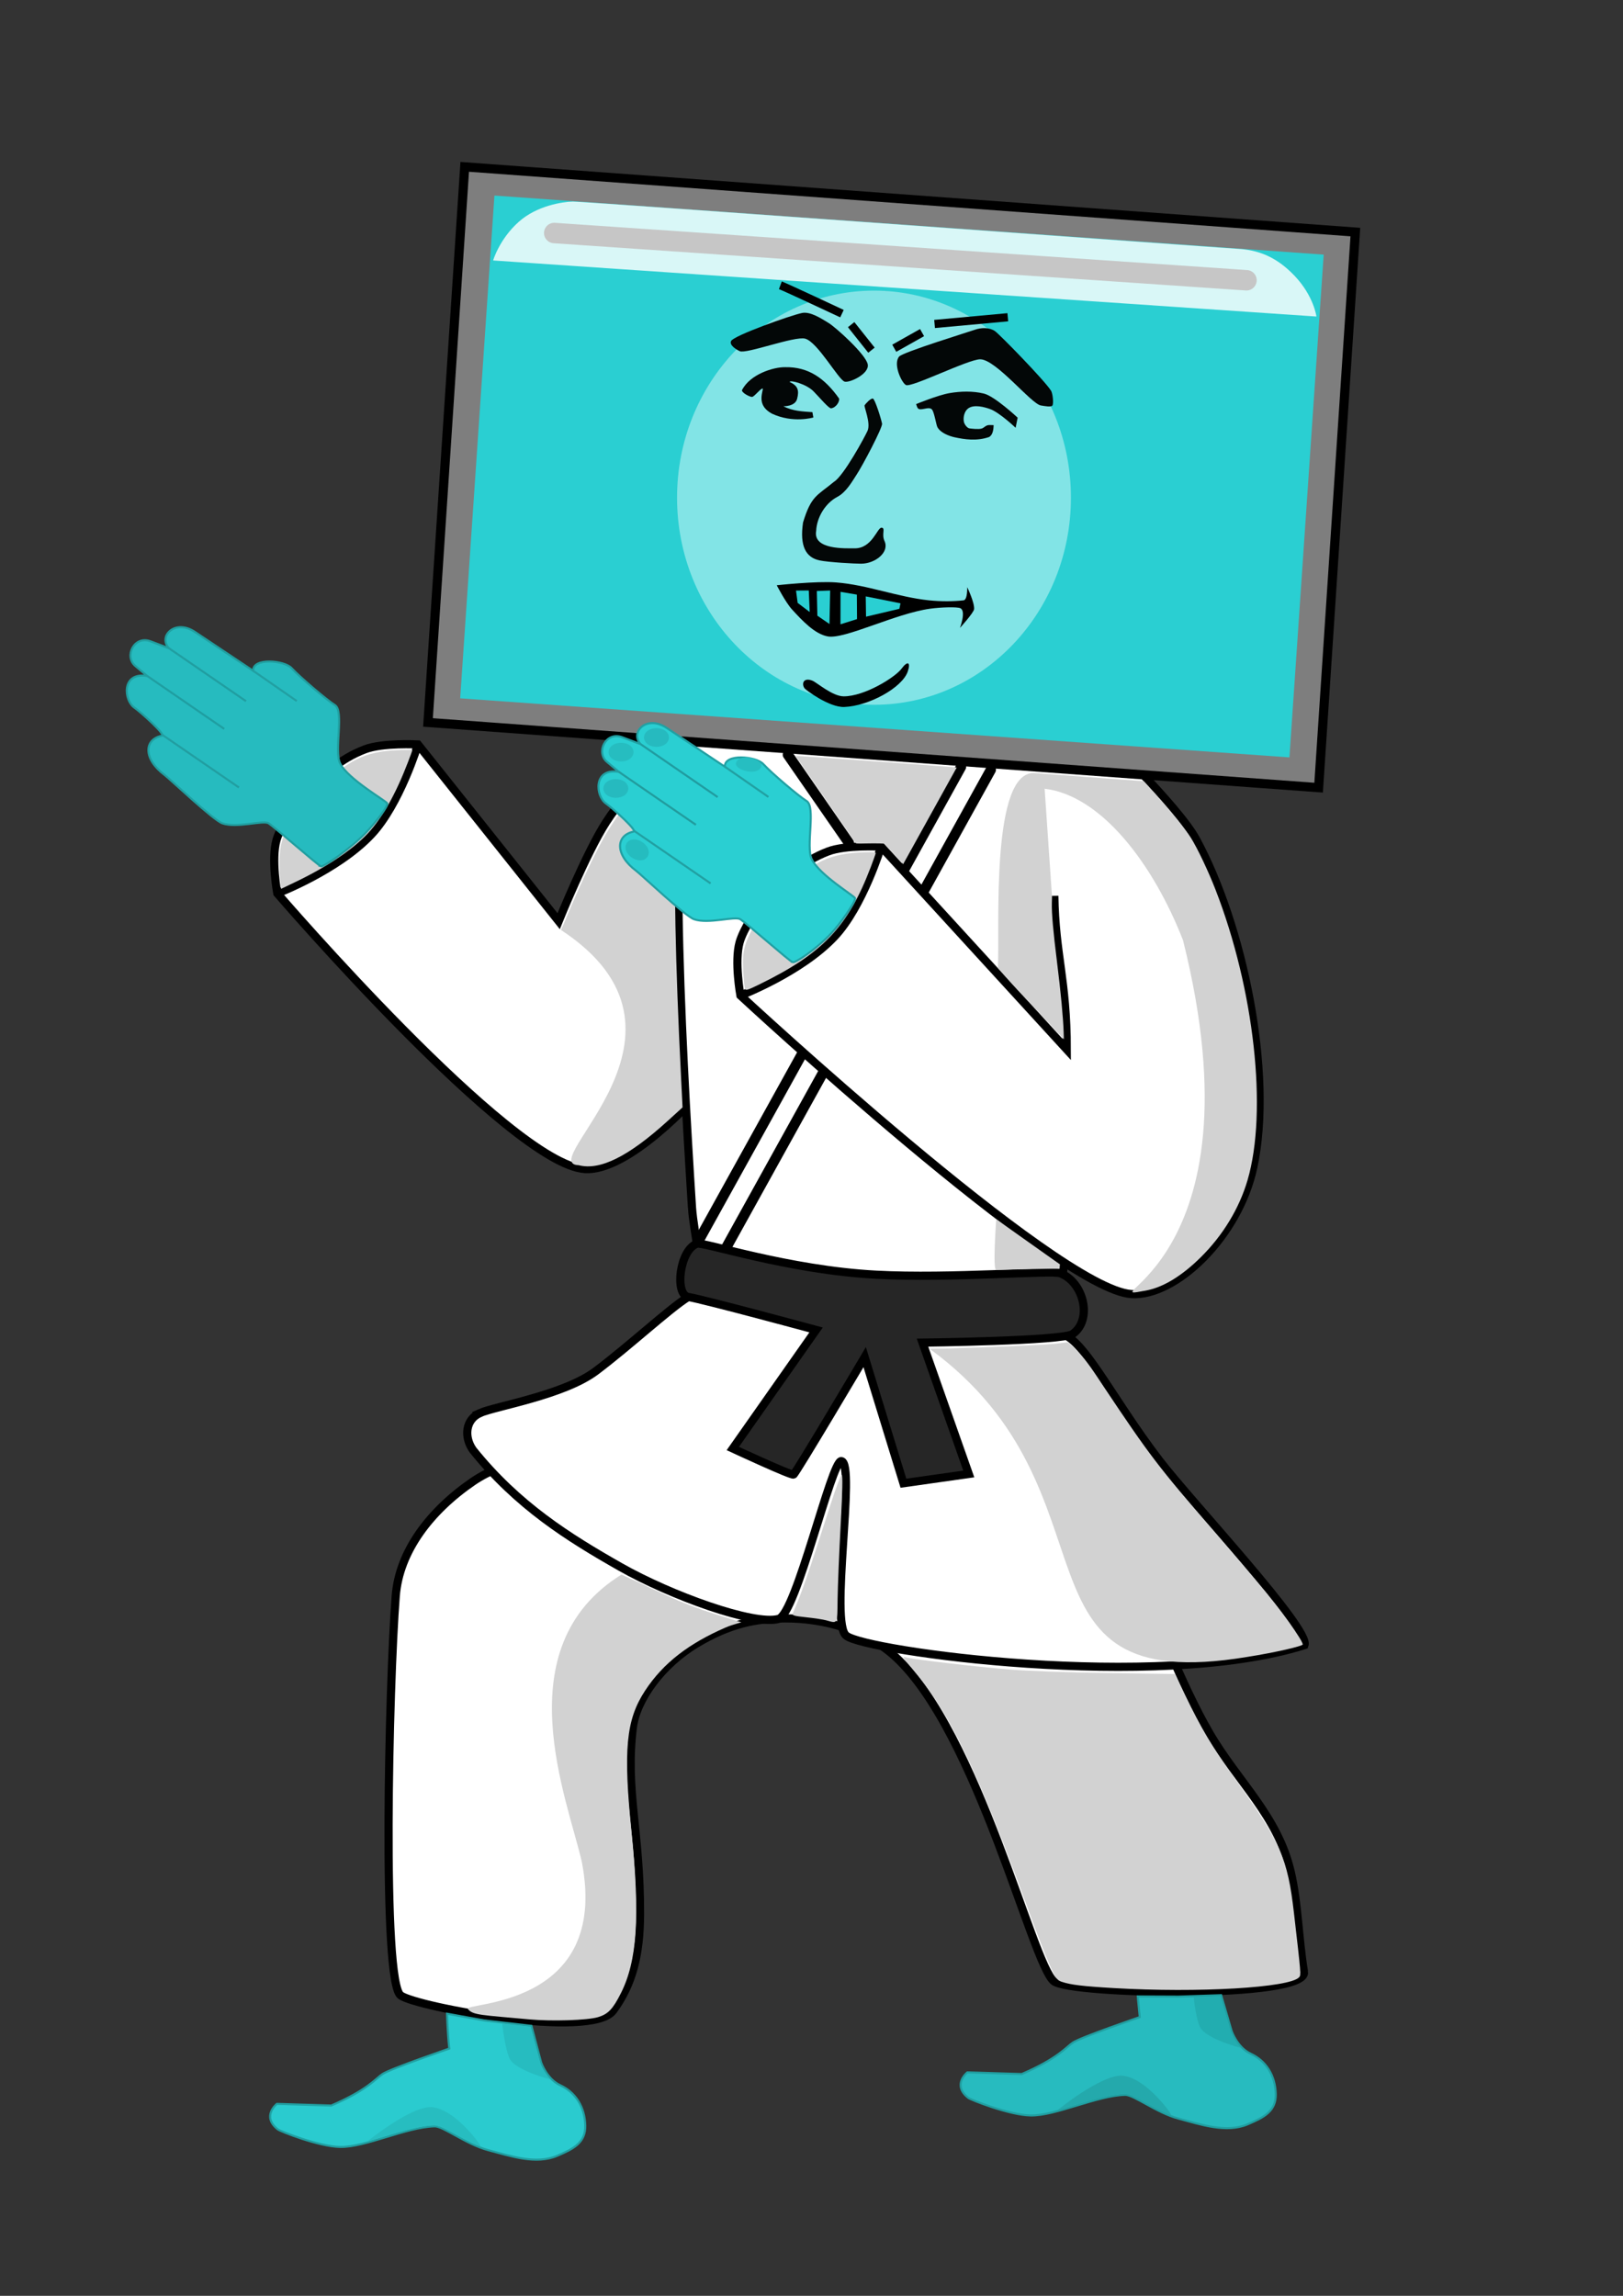
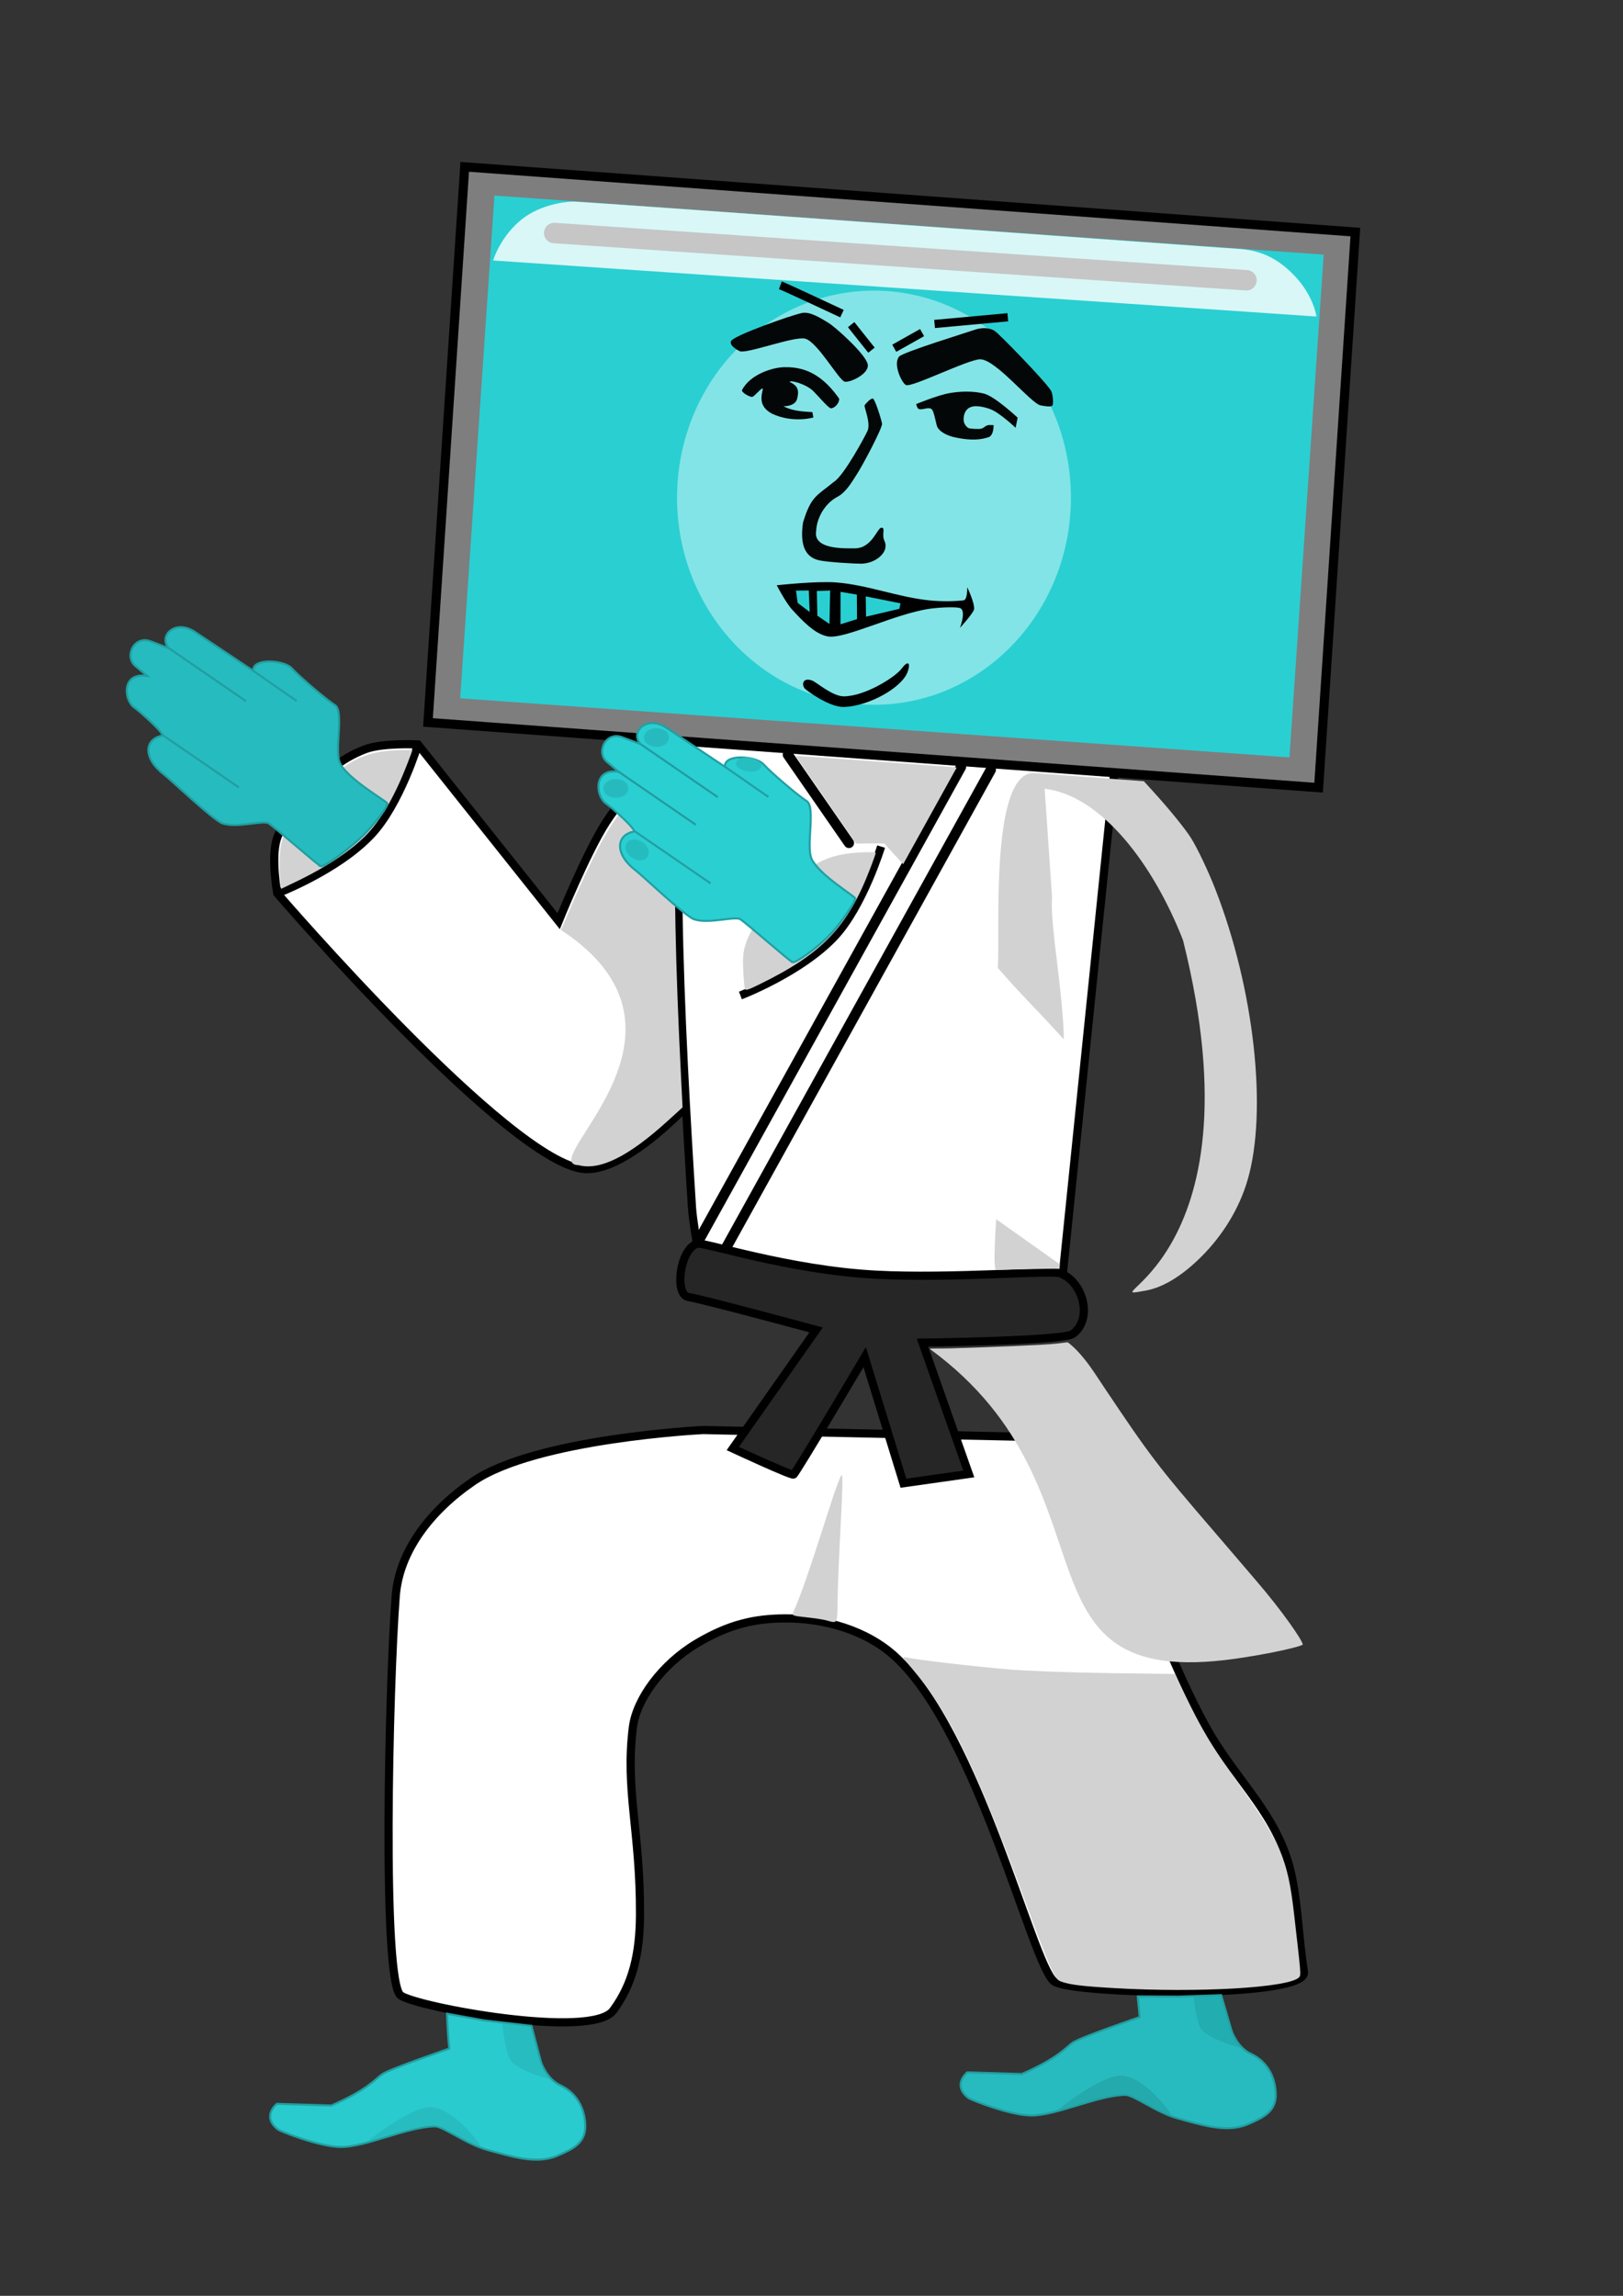
<svg xmlns="http://www.w3.org/2000/svg" xmlns:ns1="http://www.inkscape.org/namespaces/inkscape" xmlns:ns2="http://sodipodi.sourceforge.net/DTD/sodipodi-0.dtd" xmlns:ns3="http://www.openswatchbook.org/uri/2009/osb" width="210mm" height="297mm" viewBox="0 0 210 297" version="1.1" id="svg8" ns1:version="1.0.2-2 (e86c870879, 2021-01-15)" ns2:docname="drawing.svg">
  <rect x="0" y="0" width="210" height="297" fill="#333333" stroke="none" />
  <defs id="defs2">
    <linearGradient id="linearGradient3262" ns3:paint="solid">
      <stop style="stop-color:#bebebe;stop-opacity:1;" offset="0" id="stop3260" />
    </linearGradient>
    <marker style="overflow:visible" id="Arrow1Lstart" refX="0.0" refY="0.0" orient="auto" ns1:stockid="Arrow1Lstart" ns1:isstock="true">
      <path transform="scale(0.8) translate(12.5,0)" style="fill-rule:evenodd;stroke:#000000;stroke-width:1pt;stroke-opacity:1;fill:#000000;fill-opacity:1" d="M 0.0,0.0 L 5.0,-5.0 L -12.5,0.0 L 5.0,5.0 L 0.0,0.0 z " id="path1008" />
    </marker>
    <ns1:perspective ns2:type="inkscape:persp3d" ns1:vp_x="0 : 148.5 : 1" ns1:vp_y="0 : 1000 : 0" ns1:vp_z="210 : 148.5 : 1" ns1:persp3d-origin="105 : 99 : 1" id="perspective946" />
    <ns1:path-effect effect="skeletal" id="path-effect950" is_visible="true" lpeversion="1" pattern="M 0,5 C 0,2.24 2.24,0 5,0 7.76,0 10,2.24 10,5 10,7.76 7.76,10 5,10 2.24,10 0,7.76 0,5 Z" copytype="single_stretched" prop_scale="1" scale_y_rel="false" spacing="0" normal_offset="0" tang_offset="0" prop_units="false" vertical_pattern="false" hide_knot="false" fuse_tolerance="0" />
    <ns1:path-effect effect="powerstroke" id="path-effect914" is_visible="true" lpeversion="1" offset_points="0,0.132" sort_points="true" interpolator_type="CubicBezierJohan" interpolator_beta="0.2" start_linecap_type="zerowidth" linejoin_type="extrp_arc" miter_limit="4" scale_width="1" end_linecap_type="zerowidth" />
    <ns1:path-effect effect="powerstroke" id="path-effect85" is_visible="true" lpeversion="1" offset_points="0,0.132" sort_points="true" interpolator_type="CubicBezierJohan" interpolator_beta="0.2" start_linecap_type="zerowidth" linejoin_type="extrp_arc" miter_limit="4" scale_width="1" end_linecap_type="zerowidth" />
    <ns1:path-effect effect="powerstroke" id="path-effect81" is_visible="true" lpeversion="1" offset_points="0,0.132" sort_points="true" interpolator_type="CubicBezierJohan" interpolator_beta="0.2" start_linecap_type="zerowidth" linejoin_type="extrp_arc" miter_limit="4" scale_width="1" end_linecap_type="zerowidth" />
    <ns1:path-effect effect="powerstroke" id="path-effect57" is_visible="true" lpeversion="1" offset_points="0,0.132" sort_points="true" interpolator_type="CubicBezierJohan" interpolator_beta="0.2" start_linecap_type="zerowidth" linejoin_type="extrp_arc" miter_limit="4" scale_width="1" end_linecap_type="zerowidth" />
  </defs>
  <ns2:namedview id="base" pagecolor="#ffffff" bordercolor="#666666" borderopacity="1.0" ns1:pageopacity="0.0" ns1:pageshadow="2" ns1:zoom="0.625" ns1:cx="648.7973" ns1:cy="640.02689" ns1:document-units="mm" ns1:current-layer="layer2" ns1:document-rotation="0" showgrid="false" showguides="false" ns1:window-width="1920" ns1:window-height="1017" ns1:window-x="-8" ns1:window-y="-8" ns1:window-maximized="1" />
  <g ns1:label="Layer 1" ns1:groupmode="layer" id="layer1" style="display:inline" />
  <g ns1:groupmode="layer" id="layer2" ns1:label="Layer 2">
    <path style="fill:#ffffff;fill-opacity:1;stroke:#000000;stroke-width:1.058;stroke-linecap:butt;stroke-linejoin:miter;stroke-miterlimit:4;stroke-dasharray:none;stroke-opacity:1" d="m 89.006,93.768 c 0,0 -7.611,7.986 -10.583,12.594 -2.566,3.978 -6.138,12.806 -6.138,12.806 L 54.081,96.308 c 0,0 -4.575,-0.253 -6.879,0.635 -3.288,1.268 -5.1,3.146 -7.62,5.609 -1.562,1.527 -3.355,4.529 -3.81,6.138 -0.702,2.484 0.106,6.879 0.106,6.879 0,0 30.181,35.061 39.793,35.666 5.722,0.36 14.393,-9.419 14.393,-9.419 l 6.456,-37.782 z" id="path850" ns2:nodetypes="csccssscsccc" />
    <path style="fill:#ffffff;fill-opacity:1;stroke:#000000;stroke-width:1.058;stroke-linecap:butt;stroke-linejoin:miter;stroke-miterlimit:4;stroke-dasharray:none;stroke-opacity:1" d="m 89.535,156.21 c 0.1,1.574 0.642,4.686 0.642,4.686 l 11.423,4.839 23.072,1.587 12.806,-2.117 6.879,-67.098 c 0,0 -0.34,-3.477 -4.339,-4.445 -16.18,-3.916 -48.385,-5.326 -49.848,-3.069 -4.13,6.375 -2.017,43.787 -0.635,65.617 z" id="path848" ns2:nodetypes="scccccsss" />
    <path style="fill:none;stroke:#000000;stroke-width:1.323;stroke-linecap:round;stroke-linejoin:miter;stroke-opacity:1;stroke-miterlimit:4;stroke-dasharray:none" d="M 128.205,99.583 94.034,161.273" id="path1294" />
    <path style="fill:none;stroke:#000000;stroke-width:1.323;stroke-linecap:round;stroke-linejoin:miter;stroke-miterlimit:4;stroke-dasharray:none;stroke-opacity:1" d="M 124.348,99.206 90.177,160.896" id="path1294-6" />
-     <path style="fill:#ffffff;fill-opacity:1;stroke:#000000;stroke-width:1.058;stroke-linecap:butt;stroke-linejoin:miter;stroke-miterlimit:4;stroke-dasharray:none;stroke-opacity:1" d="m 136.419,115.888 c 0.119,7.664 1.601,10.775 1.612,19.88 L 114.007,109.52 c 0,0 -4.575,-0.253 -6.879,0.635 -3.288,1.268 -5.1,3.146 -7.62,5.609 -1.562,1.527 -3.355,4.529 -3.81,6.138 -0.702,2.484 0.106,6.879 0.106,6.879 0,0 40.976,38.024 50.588,38.629 5.722,0.36 13.844,-7.429 15.769,-16.404 2.628,-12.253 -1.412,-31.435 -7.408,-42.439 -2.352,-4.317 -12.512,-14.059 -12.512,-14.059" id="path850-1" ns2:nodetypes="cccssscsssc" />
    <path style="fill:#ffffff;fill-opacity:1;stroke:#000000;stroke-width:1.058;stroke-linecap:butt;stroke-linejoin:miter;stroke-miterlimit:4;stroke-dasharray:none;stroke-opacity:1;paint-order:normal" d="m 168.722,255.089 c 0.584,3.539 -30.182,2.952 -32.364,1.216 -2.785,-2.217 -9.837,-32.126 -20.487,-41.959 -3.742,-3.455 -9.207,-5.003 -14.295,-4.98 -3.828,0.017 -7.167,0.702 -11.422,3.239 -4.464,2.661 -7.808,7.183 -8.266,10.853 -1.018,8.139 0.971,13.445 0.923,24.238 -0.022,5.05 -0.937,8.975 -3.481,12.409 -2.781,3.754 -25.393,-0.454 -27.482,-1.96 -2.43,-1.752 -1.546,-40.083 -0.642,-51.692 0.45,-5.779 4.466,-11.027 10.02,-14.818 8.17,-5.576 29.741,-6.64 29.741,-6.64 l 50.264,1.061 c 0,0 8.365,26.276 15.234,38.106 3.705,6.381 8.869,10.728 10.555,18.045 0.937,4.065 0.997,8.609 1.702,12.882 z" id="path972" ns2:nodetypes="sssssssssssccsss" />
-     <path style="fill:#ffffff;fill-opacity:1;stroke:#000000;stroke-width:1.059;stroke-linecap:butt;stroke-linejoin:miter;stroke-miterlimit:4;stroke-dasharray:none;stroke-opacity:1" d="m 62.108,182.797 c -1.893,0.847 -2.106,3.098 -0.908,4.791 5.781,7.191 12.344,11.301 19.069,15.12 6.499,3.691 17.283,7.599 20.47,6.724 2.29,-0.629 6.868,-20.587 8.12,-20.415 1.91,0.262 -1.561,21.103 0.659,22.598 2.445,1.987 40.149,7.235 59.271,1.209 0.784,-2.091 -14.646,-18.498 -18.767,-23.875 -6.307,-8.226 -9.924,-16.138 -12.954,-16.449 -8.77,0.244 -17.764,0.038 -26.309,0.731 0,0 -20.787,-6.036 -21.778,-5.408 -2.485,1.574 -7.5,6.25 -11.88,9.543 -4.162,3.131 -13.047,4.559 -14.994,5.43 z" id="path970" ns2:nodetypes="scssscccccsss" />
    <path style="fill:#262626;fill-opacity:1;stroke:#000000;stroke-width:1.058;stroke-linecap:butt;stroke-linejoin:miter;stroke-miterlimit:4;stroke-dasharray:none;stroke-opacity:1" d="m 90.177,160.896 c -2.246,0.777 -2.924,6.576 -1.123,6.885 2.19,0.375 16.539,4.266 16.539,4.266 l -10.776,15.341 c 0,0 7.558,3.517 7.858,3.368 0.299,-0.15 9.205,-15.192 9.205,-15.192 l 5.014,16.314 8.456,-1.197 -5.987,-16.988 c 0,0 18.156,-0.22 19.428,-1.118 2.638,-1.862 1.413,-6.746 -1.617,-7.862 -1.123,-0.414 -14.111,0.699 -23.804,0.189 -11.433,-0.601 -22.378,-4.288 -23.192,-4.006 z" id="path976" ns2:nodetypes="ssccsccccssss" />
    <path style="fill:none;stroke:#000000;stroke-width:1.058;stroke-linecap:butt;stroke-linejoin:miter;stroke-miterlimit:4;stroke-dasharray:none;stroke-opacity:1" d="m 35.877,115.57 c 0,0 7.819,-2.983 12.171,-7.62 3.68,-3.921 6.032,-11.642 6.032,-11.642" id="path852" ns2:nodetypes="csc" />
    <path style="fill:none;stroke:#000000;stroke-width:1.058;stroke-linecap:butt;stroke-linejoin:miter;stroke-miterlimit:4;stroke-dasharray:none;stroke-opacity:1" d="m 95.803,128.782 c 0,0 7.819,-2.983 12.171,-7.62 3.68,-3.921 6.032,-11.642 6.032,-11.642" id="path852-4" ns2:nodetypes="csc" />
    <rect style="fill:#7e7e7e;fill-opacity:1;stroke:#000000;stroke-width:1.186;stroke-miterlimit:4;stroke-dasharray:none;stroke-opacity:1" id="rect894-0" width="115.586" height="72.019" x="61.445" y="17.133" ry="12.405" rx="0" transform="matrix(0.997,0.073,-0.066,0.998,0,0)" />
    <rect style="fill:#2acfd2;fill-opacity:1;stroke:none;stroke-width:1.089;stroke-miterlimit:4;stroke-dasharray:none;stroke-opacity:1" id="rect894-0-4" width="107.62" height="65.171" x="65.578" y="20.685" ry="11.226" rx="0" transform="matrix(0.997,0.071,-0.068,0.998,0,0)" />
    <ellipse style="fill:#82e4e6;fill-opacity:1;fill-rule:nonzero;stroke:none;stroke-width:1.323;stroke-linecap:round;stroke-linejoin:round;stroke-miterlimit:4;stroke-dasharray:none;stroke-opacity:1;paint-order:normal" id="path3308" cx="113.086" cy="64.386" rx="25.482" ry="26.79" />
    <path style="fill:#d9f7f7;fill-opacity:1;stroke:none;stroke-width:0.265;stroke-linecap:butt;stroke-linejoin:miter;stroke-miterlimit:4;stroke-dasharray:none;stroke-opacity:1" d="m 63.806,33.695 106.529,7.253 c 0,0 -0.339,-2.633 -2.799,-5.236 -2.487,-2.632 -4.908,-3.383 -7.396,-3.524 -2.54,-0.144 -84.841,-6.139 -86.016,-6.111 -1.339,0.032 -4.64,0.515 -7,2.616 -2.518,2.242 -3.319,5.002 -3.319,5.002 z" id="path938" ns2:nodetypes="ccssssc" />
    <path style="fill:#030707;fill-opacity:1;stroke:none;stroke-width:0.265px;stroke-linecap:butt;stroke-linejoin:miter;stroke-opacity:1" d="m 116.337,46.128 c 0.475,-0.567 9.181,-3.247 9.79,-3.466 0.815,-0.293 1.871,-0.319 2.593,0.159 0.559,0.37 6.437,6.388 7.276,7.726 0.214,0.341 0.371,1.705 0.159,1.931 -0.19,0.203 -0.929,0.065 -1.482,-0.026 -1.247,-0.206 -5.812,-5.978 -7.847,-5.971 -1.571,0.005 -8.925,3.717 -9.616,3.325 -0.566,-0.321 -1.683,-2.712 -0.873,-3.678 z" id="path940" ns2:nodetypes="sssssssss" />
    <path style="fill:#030707;fill-opacity:1;stroke:none;stroke-width:0.265px;stroke-linecap:butt;stroke-linejoin:miter;stroke-opacity:1" d="m 118.54,52.274 c 0,0 2.839,-1.169 4.34,-1.422 1.452,-0.244 2.986,-0.282 4.417,0.06 1.396,0.334 4.376,3.12 4.376,3.12 l -0.262,1.31 c 0,0 -2.098,-2.004 -3.333,-2.434 -0.694,-0.242 -2.036,-0.63 -2.803,-0.073 -0.488,0.354 -0.674,1.128 -0.561,1.721 0.069,0.366 0.449,0.823 0.711,0.861 0.262,0.037 1.159,0.145 1.581,0.028 0.327,-0.091 0.544,-0.459 0.986,-0.461 0.451,-0.002 0.576,0.022 0.576,0.022 -0.022,0.551 -0.093,1.257 -0.599,1.534 -1.598,0.546 -3.163,0.306 -4.437,0.032 -0.755,-0.163 -1.845,-0.586 -2.239,-1.311 -0.16,-0.294 -0.39,-1.845 -0.682,-2.255 -0.388,-0.544 -1.549,0.272 -1.876,-0.223 -0.1,-0.151 -0.195,-0.508 -0.195,-0.508 z" id="path942" ns2:nodetypes="cssccssssssccsssscc" />
    <path style="fill:#030707;fill-opacity:1;stroke:none;stroke-width:0.265px;stroke-linecap:butt;stroke-linejoin:miter;stroke-opacity:1" d="m 112.94,51.559 c 0.27,0.051 1.066,2.612 1.19,3.246 0.093,0.479 -2.553,5.503 -3.35,6.685 -0.498,0.754 -1.272,2.174 -2.439,2.789 -1.589,0.837 -2.663,2.69 -2.737,4.395 -0.453,2.489 3.855,2.248 4.96,2.263 2.294,0.031 2.941,-2.707 3.499,-2.672 0.559,0.036 -0.035,0.825 0.386,1.732 0.664,1.431 -1.184,2.916 -3.017,2.926 -0.782,0.004 -4.243,-0.18 -5.397,-0.428 -1.773,-0.381 -2.576,-1.844 -2.131,-4.903 1.065,-3.49 1.811,-3.448 3.991,-5.254 1.276,-0.771 4.026,-5.863 4.356,-6.606 0.45,-1.013 -0.49,-3.133 -0.382,-3.304 0.107,-0.171 0.777,-0.924 1.072,-0.868 z" id="path944" ns2:nodetypes="sscscsssssccsss" />
    <path style="fill:#030707;fill-opacity:1;stroke:none;stroke-width:0.265px;stroke-linecap:butt;stroke-linejoin:miter;stroke-opacity:1" d="m 104.186,43.813 c 1.617,0.442 4.318,5.338 5.104,5.559 0.636,0.179 3.198,-0.996 2.99,-2.22 -0.218,-1.286 -4.16,-4.818 -5.057,-5.363 -0.959,-0.583 -2.373,-1.522 -3.454,-1.298 -1.473,0.305 -8.794,2.909 -9.168,3.618 -0.269,0.509 0.592,1.077 1.113,1.321 0.847,0.396 7.107,-1.99 8.471,-1.617 z" id="path948" ns2:nodetypes="ssssssss" />
    <path style="fill:#030707;fill-opacity:1;stroke:none;stroke-width:0.265px;stroke-linecap:butt;stroke-linejoin:miter;stroke-opacity:1" d="m 105.118,53.317 0.121,0.692 c 0,0 -2.618,0.783 -5.353,-0.494 -1.785,-0.969 -1.367,-2.283 -1.172,-3.217 -0.168,-0.229 -1.06,0.983 -1.39,1.048 -0.259,0.029 -1.27,-0.472 -1.33,-0.849 1.032,-2.088 4.113,-3.029 5.607,-2.996 2.982,-0.054 5.1,1.416 6.966,4.052 0.097,0.373 -0.372,1.181 -1.029,1.269 -0.3,0.04 -1.49,-1.404 -2.289,-2.21 -0.922,-0.931 -2.981,-1.476 -3.088,-1.208 1.044,0.481 1.275,1.05 0.98,2.182 -0.253,1.027 -1.785,0.971 -1.785,0.971 1.215,0.623 2.433,0.67 3.762,0.761 z" id="path950" ns2:nodetypes="ccccccccssccccc" />
    <path style="fill:#000000;fill-opacity:1;stroke:none;stroke-width:0.265px;stroke-linecap:butt;stroke-linejoin:miter;stroke-opacity:1" d="m 100.504,75.713 c 0,0 1.154,2.242 1.998,3.158 1.301,1.41 2.905,3.149 4.6,3.46 2.19,0.402 8.705,-2.948 13.229,-3.584 1.396,-0.196 3.545,-0.258 3.937,-0.062 0.766,0.381 -0.057,2.543 -0.057,2.543 0,0 1.785,-1.972 1.827,-2.421 0.079,-0.837 -0.892,-2.846 -0.892,-2.846 0,0 0.067,1.646 -0.48,1.706 -1.266,0.14 -2.901,0.159 -4.458,-0.002 -4.079,-0.423 -7.954,-2.006 -12.042,-2.318 -2.549,-0.195 -7.661,0.367 -7.661,0.367 z" id="path952" ns2:nodetypes="csssscscsssc" />
    <path style="fill:#2acfd2;fill-opacity:1;stroke:none;stroke-width:0.43px;stroke-linecap:butt;stroke-linejoin:miter;stroke-opacity:1" d="m 102.998,76.402 0.21,1.591 1.559,1.181 -0.117,-2.786 z" id="path954" ns2:nodetypes="ccccc" />
    <path style="fill:#2acfd2;fill-opacity:1;stroke:none;stroke-width:0.461;stroke-linecap:butt;stroke-linejoin:miter;stroke-miterlimit:4;stroke-dasharray:none;stroke-opacity:1" d="m 105.689,76.458 0.071,3.191 1.566,1.077 0.088,-4.335 z" id="path954-2" ns2:nodetypes="ccccc" />
    <path style="fill:#2acfd2;fill-opacity:1;stroke:none;stroke-width:0.461;stroke-linecap:butt;stroke-linejoin:miter;stroke-miterlimit:4;stroke-dasharray:none;stroke-opacity:1" d="m 108.755,76.564 -0.005,4.198 2.14,-0.67 -0.022,-3.169 z" id="path954-2-6" ns2:nodetypes="ccccc" />
    <path style="fill:#2acfd2;fill-opacity:1;stroke:none;stroke-width:0.461;stroke-linecap:butt;stroke-linejoin:miter;stroke-miterlimit:4;stroke-dasharray:none;stroke-opacity:1" d="m 112.017,77.153 0.039,2.624 4.312,-1.018 0.149,-0.708 z" id="path954-2-6-6" ns2:nodetypes="ccccc" />
    <path style="fill:none;stroke:#000000;stroke-width:1.059;stroke-linecap:butt;stroke-linejoin:miter;stroke-miterlimit:4;stroke-dasharray:none;stroke-opacity:1" d="m 100.972,36.906 c 0.748,0.281 7.97,3.667 7.97,3.667" id="path916" ns2:nodetypes="cc" />
    <path style="fill:none;stroke:#000000;stroke-width:1.059;stroke-linecap:butt;stroke-linejoin:miter;stroke-miterlimit:4;stroke-dasharray:none;stroke-opacity:1" d="m 120.925,41.911 9.474,-0.869" id="path916-6" ns2:nodetypes="cc" />
    <path style="fill:none;stroke:#000000;stroke-width:1.059;stroke-linecap:butt;stroke-linejoin:miter;stroke-miterlimit:4;stroke-dasharray:none;stroke-opacity:1" d="m 112.758,45.299 -2.627,-3.301" id="path916-6-3" ns2:nodetypes="cc" />
    <path style="fill:none;stroke:#000000;stroke-width:1.059;stroke-linecap:butt;stroke-linejoin:miter;stroke-miterlimit:4;stroke-dasharray:none;stroke-opacity:1" d="m 115.708,45.051 3.597,-2.023" id="path916-6-3-5" ns2:nodetypes="cc" />
    <path style="fill:#000000;fill-opacity:1;stroke:none;stroke-width:0.265px;stroke-linecap:butt;stroke-linejoin:miter;stroke-opacity:1" d="m 104.101,89.045 c 0.146,0.202 3.181,2.485 5.133,2.414 3.151,-0.114 7.515,-2.478 8.227,-4.607 0.394,-1.178 -0.006,-1.428 -0.819,-0.337 -0.828,1.111 -4.775,3.576 -7.479,3.567 -1.46,-0.005 -3.477,-1.798 -4.047,-2.026 -1.166,-0.465 -1.434,0.409 -1.014,0.989 z" id="path980" ns2:nodetypes="sssssss" />
    <path style="fill:#d2d2d2;fill-opacity:1;stroke:none;stroke-width:3.202;stroke-miterlimit:4;stroke-dasharray:none" d="m 543.714,970.523 c -15.254,-0.895 -20.871,-1.576 -25.35,-3.075 -2.26,-0.756 -3.028,-1.834 -5.906,-8.286 -1.819,-4.079 -6.085,-15.049 -9.481,-24.377 -25.832,-70.969 -38.931,-98.273 -57.755,-120.392 -4.645,-5.458 -4.803,-5.775 -2.622,-5.259 4.656,1.103 33.851,4.514 49.804,5.819 9.81,0.803 29.375,1.524 48.817,1.801 l 32.446,0.461 4.854,10.08 c 7.965,16.539 13.419,25.665 24.78,41.469 21.96,30.546 25.41,38.435 28.497,65.17 3.461,29.979 3.48,30.206 2.542,31.281 -4.474,5.124 -49.159,7.74 -90.626,5.307 z" id="path982" transform="scale(0.265)" />
    <path style="fill:#d2d2d2;fill-opacity:1;stroke:none;stroke-width:3.202;stroke-miterlimit:4;stroke-dasharray:none" d="m 403.378,790.993 c -1.53,-0.413 -5.943,-1.081 -9.806,-1.483 -6.008,-0.625 -6.944,-0.914 -6.466,-1.999 4.284,-9.744 7.199,-18.143 18.544,-53.433 2.491,-7.75 4.892,-14.082 5.335,-14.07 0.539,0.013 0.365,8.153 -0.526,24.595 -0.732,13.516 -1.402,29.704 -1.487,35.974 -0.173,12.628 0.177,11.977 -5.594,10.417 z" id="path984" transform="scale(0.265)" />
    <path style="fill:#d2d2d2;fill-opacity:1;stroke:none;stroke-width:3.202;stroke-miterlimit:4;stroke-dasharray:none" d="m 453.973,658.473 c 0.007,-0.263 4.988,-0.081 10.163,-0.234 21.612,-0.642 46.248,-1.674 51.448,-2.294 0,0 4.873,-0.615 5.521,-0.662 0.7,-0.05 4.589,3.84 4.589,3.84 5.548,5.866 8.495,10.798 13.247,17.894 22.456,33.536 25.994,38.288 54.261,71.098 8.14,9.448 17.298,20.231 20.365,23.788 11.943,13.848 22.412,28.829 22.523,30.886 0.041,0.752 -13.223,3.909 -27.276,6.101 C 487.839,828.891 550.242,728.848 453.973,658.473 Z" id="path986" transform="scale(0.265)" ns2:nodetypes="cssscsssscc" />
-     <path style="fill:#d2d2d2;fill-opacity:1;stroke:none;stroke-width:3.202;stroke-miterlimit:4;stroke-dasharray:none" d="m 258.334,985.794 c -23.146,-2.126 -27.394,-1.995 -29.814,-4.982 -2.854,-3.523 69.441,-0.037 55.571,-71.859 -6.995,-30.698 -37.914,-104.736 19.341,-140.271 27.573,12.288 25.972,13.407 58.433,23.253 0.778,0.008 -3.68,0.862 -7.813,2.669 -17.213,7.526 -30.01,16.855 -39.118,30.788 -9.296,14.221 -10.667,28.705 -6.559,69.273 4.154,41.016 2.719,62.632 -5.199,78.331 -3.919,7.771 -6.24,10.216 -11.101,11.698 -5.112,1.558 -22.573,2.128 -33.741,1.102 z" id="path988" transform="scale(0.265)" ns2:nodetypes="sscccssssss" />
    <path style="fill:#d2d2d2;fill-opacity:1;stroke:none;stroke-width:2.264;stroke-miterlimit:4;stroke-dasharray:none" d="m 577.62,458.982 c -14.479,-37.116 -39.856,-70.658 -67.56,-73.944 l 3.603,52.719 -0.084,3.05 c -0.137,4.954 0.648,13.866 2.577,29.275 1.779,14.21 2.979,26.956 3.185,33.828 l 0.104,3.467 c -16.155,-17.686 -20.667,-21.502 -32.216,-34.842 1.085,-17.978 -4.036,-98.213 18.688,-95.07 l 52.592,3.908 5.092,5.607 c 7.55,8.314 15.198,17.752 17.957,22.162 3.158,5.047 8.415,16.13 11.916,25.124 18.944,48.661 25.518,108.121 15.677,141.797 -4.029,13.787 -11.998,26.938 -22.812,37.649 -9.318,9.228 -18.442,14.767 -26.869,16.311 -30.613,5.698 58.244,-11.116 18.15,-171.042 z" id="path990" transform="scale(0.265)" ns2:nodetypes="cccsssccccssssscc" />
    <path style="fill:#d2d2d2;fill-opacity:1;stroke:none;stroke-width:0.265;stroke-linecap:butt;stroke-linejoin:miter;stroke-miterlimit:4;stroke-dasharray:none;stroke-opacity:1" d="m 128.906,157.731 c 0,0 -0.49,6.568 -0.01,6.553 1.547,-0.049 8.211,-0.178 8.211,-0.178 l 0.023,-0.547 z" id="path994" ns2:nodetypes="csccc" />
    <path style="fill:#d2d2d2;fill-opacity:1;stroke:none;stroke-width:0.401;stroke-miterlimit:4;stroke-dasharray:none" d="m 282.536,568.815 c -21.986,-0.66 67.984,-64.634 -8.658,-114.847 0.169,-0.173 1.446,-3.063 2.838,-6.422 5.997,-14.476 12.672,-28.74 17.718,-37.862 5.824,-10.528 14.093,-21.262 30.559,-39.668 4.465,-4.991 4.85,-5.32 6.166,-5.271 l 1.403,0.053 -0.315,1.889 c -0.726,4.359 -1.719,18.337 -2.192,30.839 -1.157,30.574 -0.359,71.906 2.482,128.51 l 0.731,14.563 -7.269,6.611 c -19.105,17.376 -33.061,24.313 -43.462,21.605 z" id="path996" transform="scale(0.265)" ns2:nodetypes="ccsssscssscssc" />
    <path style="fill:#d2d2d2;fill-opacity:1;stroke:none;stroke-width:0.567;stroke-miterlimit:4;stroke-dasharray:none" d="m 136.778,428.903 c -0.728,-8.094 -0.248,-15.438 1.273,-19.471 3.388,-8.984 10.091,-17.898 20.603,-27.401 13.352,-12.07 21.066,-15.39 36.899,-15.88 3.191,-0.099 5.797,-0.066 5.792,0.073 -0.005,0.139 -0.965,2.75 -2.133,5.803 -5.91,15.448 -12.409,27.029 -19.425,34.612 -7.407,8.005 -19.952,16.46 -35.397,23.856 l -7.16,3.428 z" id="path998" transform="scale(0.265)" />
    <path style="fill:#d2d2d2;fill-opacity:1;stroke:none;stroke-width:0.567;stroke-miterlimit:4;stroke-dasharray:none" d="m 363.669,482.522 c -0.406,-1.389 -1.008,-10.976 -0.889,-14.158 0.182,-4.887 1.305,-8.659 4.225,-14.199 4.018,-7.623 7.912,-12.544 15.858,-20.042 14.726,-13.895 22.513,-17.482 39.212,-18.066 3.613,-0.126 5.519,0.005 5.505,0.379 -0.012,0.314 -1.112,3.428 -2.445,6.92 -11.137,29.176 -23.348,42.019 -54.397,57.215 -5.853,2.864 -6.731,3.107 -7.069,1.951 z" id="path1000" transform="scale(0.265)" />
    <path style="fill:none;stroke:#c6c6c6;stroke-width:2.646;stroke-linecap:round;stroke-linejoin:miter;stroke-opacity:1;stroke-miterlimit:4;stroke-dasharray:none" d="m 71.711,30.145 89.569,6.112" id="path1290" />
    <path style="fill:none;stroke:#000000;stroke-width:1.323;stroke-linecap:round;stroke-linejoin:miter;stroke-opacity:1;stroke-miterlimit:4;stroke-dasharray:none" d="m 101.939,97.632 7.907,11.419" id="path1292" />
    <path style="fill-opacity:1;stroke:none;stroke-width:1.414;stroke-linecap:round;stroke-linejoin:round;stroke-miterlimit:4;stroke-dasharray:none;stroke-opacity:1;paint-order:normal;fill-rule:nonzero;fill:#d2d2d2" d="m 436.393,416.85 -4.597,-5.009 -2.264,-0.095 c -1.245,-0.052 -4.367,-0.046 -6.938,0.015 -4.309,0.102 -4.694,0.071 -4.938,-0.387 -0.145,-0.273 -6.764,-9.895 -14.708,-21.382 l -14.444,-20.886 1.824,-0.007 c 1.563,-0.006 73.448,5.188 75.911,5.485 l 0.883,0.106 -13.067,23.584 -13.067,23.584 z" id="path1316" transform="scale(0.265)" />
    <path style="fill:#26bbbf;fill-opacity:1;stroke:#209fa0;stroke-width:0.265px;stroke-linecap:butt;stroke-linejoin:miter;stroke-opacity:1" d="m 41.535,112.072 c -0.44,-0.155 -5.762,-4.881 -6.77,-5.557 -0.682,-0.457 -4.108,0.654 -5.994,-0.004 -1.176,-0.41 -6.798,-5.751 -7.478,-6.258 -2.76,-2.061 -2.703,-4.591 -0.34,-5.078 0.538,-0.111 -2.812,-3.116 -3.563,-3.627 -1.358,-0.925 -1.738,-4.632 1.649,-4.106 l -1.526,-1.282 c -1.485,-1.248 -0.153,-3.992 1.96,-3.198 l 2.382,0.896 c -1.417,-1.55 0.779,-3.834 3.374,-2.103 l 7.538,5.028 c -0.125,-1.728 4.022,-1.373 4.963,-0.348 1.07,1.166 4.56,4.131 5.602,4.78 1.229,0.765 -0.125,5.895 0.668,7.527 0.998,2.054 6.027,4.9 6.106,5.191 0.113,0.419 -1.526,2.482 -2.679,3.703 -1.988,2.104 -5.564,4.553 -5.893,4.437 z" id="path3310" ns2:nodetypes="sssssscsscscssssss" />
    <path style="fill:none;stroke:#209ea1;stroke-width:0.265px;stroke-linecap:butt;stroke-linejoin:miter;stroke-opacity:1" d="m 21.857,83.858 9.972,6.852" id="path3312" />
-     <path style="fill:none;stroke:#1f9ea1;stroke-width:0.265px;stroke-linecap:butt;stroke-linejoin:miter;stroke-opacity:1" d="m 19.04,87.442 9.972,6.852" id="path3312-7" />
    <path style="fill:none;stroke:#219ea1;stroke-width:0.265px;stroke-linecap:butt;stroke-linejoin:miter;stroke-opacity:1" d="m 20.941,95.021 9.972,6.852" id="path3312-7-7" />
    <path style="fill:#2acfd2;fill-opacity:1;stroke:#21a0a3;stroke-width:0.265px;stroke-linecap:butt;stroke-linejoin:miter;stroke-opacity:1" d="m 102.564,124.48 c -0.44,-0.155 -5.762,-4.881 -6.77,-5.557 -0.682,-0.457 -4.108,0.654 -5.994,-0.004 -1.176,-0.41 -6.798,-5.751 -7.478,-6.258 -2.76,-2.061 -2.703,-4.591 -0.34,-5.078 0.538,-0.111 -2.812,-3.116 -3.563,-3.627 -1.358,-0.925 -1.738,-4.632 1.649,-4.106 l -1.526,-1.282 c -1.485,-1.248 -0.153,-3.992 1.96,-3.198 l 2.382,0.896 c -1.417,-1.55 0.779,-3.834 3.374,-2.103 l 7.538,5.028 c -0.125,-1.728 4.022,-1.373 4.963,-0.348 1.07,1.166 4.56,4.131 5.602,4.78 1.229,0.765 -0.125,5.895 0.668,7.527 0.998,2.054 5.534,4.758 5.612,5.049 0.113,0.419 -1.933,3.328 -3.086,4.548 -1.988,2.104 -4.663,3.85 -4.992,3.734 z" id="path3310-1" ns2:nodetypes="sssssscsscscssssss" />
    <path style="fill:none;stroke:#209ca0;stroke-width:0.265px;stroke-linecap:butt;stroke-linejoin:miter;stroke-opacity:1" d="m 82.885,96.265 9.972,6.852" id="path3312-5" />
    <path style="fill:none;stroke:#219c9e;stroke-width:0.265px;stroke-linecap:butt;stroke-linejoin:miter;stroke-opacity:1" d="m 80.068,99.85 9.972,6.852" id="path3312-7-0" />
    <path style="fill:none;stroke:#21a0a2;stroke-width:0.265px;stroke-linecap:butt;stroke-linejoin:miter;stroke-opacity:1" d="m 81.97,107.429 9.972,6.852" id="path3312-7-7-4" />
-     <ellipse style="fill:#2acfd2;fill-opacity:1;fill-rule:nonzero;stroke:#26bdc0;stroke-width:1.323;stroke-linecap:round;stroke-linejoin:round;stroke-miterlimit:4;stroke-dasharray:none;stroke-opacity:1;paint-order:normal" id="path3386" cx="80.358" cy="97.3" rx="0.955" ry="0.548" />
    <ellipse style="fill:#2acfd2;fill-opacity:1;fill-rule:nonzero;stroke:#26babf;stroke-width:1.323;stroke-linecap:round;stroke-linejoin:round;stroke-miterlimit:4;stroke-dasharray:none;stroke-opacity:1;paint-order:normal" id="path3386-3" cx="84.94" cy="95.408" rx="0.955" ry="0.548" />
    <ellipse style="fill:#2acfd2;fill-opacity:1;fill-rule:nonzero;stroke:#26babf;stroke-width:1.323;stroke-linecap:round;stroke-linejoin:round;stroke-miterlimit:4;stroke-dasharray:none;stroke-opacity:1;paint-order:normal" id="path3386-3-2" cx="79.681" cy="101.999" rx="0.955" ry="0.548" />
    <ellipse style="fill:#2acfd2;fill-opacity:1;fill-rule:nonzero;stroke:#25bcbf;stroke-width:1.323;stroke-linecap:round;stroke-linejoin:round;stroke-miterlimit:4;stroke-dasharray:none;stroke-opacity:1;paint-order:normal" id="path3386-3-1" cx="129.328" cy="46.466" rx="0.955" ry="0.548" transform="rotate(33.375)" />
    <ellipse style="fill:#2acfd2;fill-opacity:1;fill-rule:nonzero;stroke:#26bec1;stroke-width:1.16;stroke-linecap:round;stroke-linejoin:round;stroke-miterlimit:4;stroke-dasharray:none;stroke-opacity:1;paint-order:normal" id="path3386-3-1-8" cx="147.284" cy="69.118" rx="1.014" ry="0.397" transform="matrix(0.952,0.306,-0.627,0.779,0,0)" />
    <path style="fill:none;stroke:#219fa2;stroke-width:0.265px;stroke-linecap:butt;stroke-linejoin:miter;stroke-opacity:1" d="m 32.768,86.783 5.627,3.908" id="path3457" />
    <path style="fill:none;stroke:#21a0a2;stroke-width:0.265px;stroke-linecap:butt;stroke-linejoin:miter;stroke-opacity:1" d="M 93.797,99.19 99.424,103.098" id="path3457-3" />
    <path style="fill:#2acbcf;fill-opacity:1;stroke:#209fa1;stroke-width:0.265px;stroke-linecap:butt;stroke-linejoin:miter;stroke-opacity:1" d="m 57.844,260.503 c 0,0 0.049,2.257 0.287,4.514 0,0 -7.552,2.582 -8.646,3.294 -0.817,0.532 -1.888,2.039 -6.621,4.072 l -7.038,-0.217 c 0,0 -2.051,1.613 0.132,3.311 0.295,0.23 5.285,2.223 8.061,2.266 3.272,0.05 8.484,-2.554 12.201,-2.667 1.135,-0.035 4.067,2.314 6.93,3.075 2.893,0.769 6.195,1.903 8.951,0.733 2.077,-0.882 3.691,-1.68 3.628,-3.935 -0.065,-2.359 -1.231,-4.263 -3.234,-5.189 -1.755,-0.811 -2.478,-2.952 -2.478,-2.952 l -1.254,-4.733 -6.129,-0.703 z" id="path3487" ns2:nodetypes="cssccssssssscccc" />
    <path style="fill:#27bdc0;fill-opacity:1;stroke:none;stroke-width:0.265px;stroke-linecap:butt;stroke-linejoin:miter;stroke-opacity:1" d="m 47.493,277.061 c 0,0 5.565,-4.564 8.338,-4.474 3.129,0.241 6.576,5.137 6.35,5.099 -1.385,-0.355 -4.806,-2.586 -5.456,-2.608 -0.537,-0.305 -2.024,0.012 -3.145,0.265 -1.28,0.289 -2.578,0.653 -6.087,1.718 z" id="path3489" ns2:nodetypes="scccss" />
    <path style="fill:#26bcc0;fill-opacity:1;stroke:none;stroke-width:0.265px;stroke-linecap:butt;stroke-linejoin:miter;stroke-opacity:1" d="m 64.973,261.777 c 0,0 0.462,4.065 1.163,4.85 1.29,1.444 5.051,2.36 5.051,2.36 0,0 -1.011,-1.306 -1.131,-1.689 -0.482,-1.539 -1.394,-5.118 -1.394,-5.118 0,0 -2.497,-0.267 -3.689,-0.403 z" id="path3491" ns2:nodetypes="cscscc" />
    <path style="fill:#27bbbf;fill-opacity:1;stroke:#209fa1;stroke-width:0.265px;stroke-linecap:butt;stroke-linejoin:miter;stroke-opacity:1" d="m 147.219,258.269 c 0,0 0.016,0.417 0.253,2.673 0,0 -7.552,2.582 -8.646,3.294 -0.817,0.532 -1.888,2.039 -6.621,4.072 l -7.038,-0.217 c 0,0 -2.051,1.613 0.132,3.311 0.295,0.23 5.285,2.223 8.061,2.266 3.272,0.05 8.484,-2.554 12.201,-2.667 1.135,-0.035 4.067,2.314 6.93,3.075 2.893,0.769 6.195,1.903 8.951,0.733 2.077,-0.882 3.691,-1.68 3.628,-3.935 -0.065,-2.359 -1.231,-4.263 -3.234,-5.189 -1.755,-0.811 -2.478,-2.952 -2.478,-2.952 l -1.355,-4.628 -5.519,0.186 z" id="path3487-1" ns2:nodetypes="cssccssssssscccc" />
    <path style="fill:#24a9ac;fill-opacity:1;stroke:none;stroke-width:0.265px;stroke-linecap:butt;stroke-linejoin:miter;stroke-opacity:1" d="m 136.834,272.986 c 0,0 5.565,-4.564 8.338,-4.474 3.129,0.241 6.576,5.137 6.35,5.099 -1.385,-0.355 -4.806,-2.586 -5.456,-2.608 -0.537,-0.305 -2.024,0.012 -3.145,0.265 -1.28,0.289 -2.578,0.653 -6.087,1.718 z" id="path3489-5" ns2:nodetypes="scccss" />
    <path style="fill:#22adb0;fill-opacity:1;stroke:none;stroke-width:0.265px;stroke-linecap:butt;stroke-linejoin:miter;stroke-opacity:1" d="m 154.453,258.369 c 0,0 0.323,3.398 1.024,4.184 1.29,1.444 5.051,2.36 5.051,2.36 0,0 -1.011,-1.306 -1.131,-1.689 -0.482,-1.539 -1.498,-4.976 -1.498,-4.976 0,0 -2.245,0.127 -3.446,0.121 z" id="path3491-8" ns2:nodetypes="cscscc" />
  </g>
</svg>